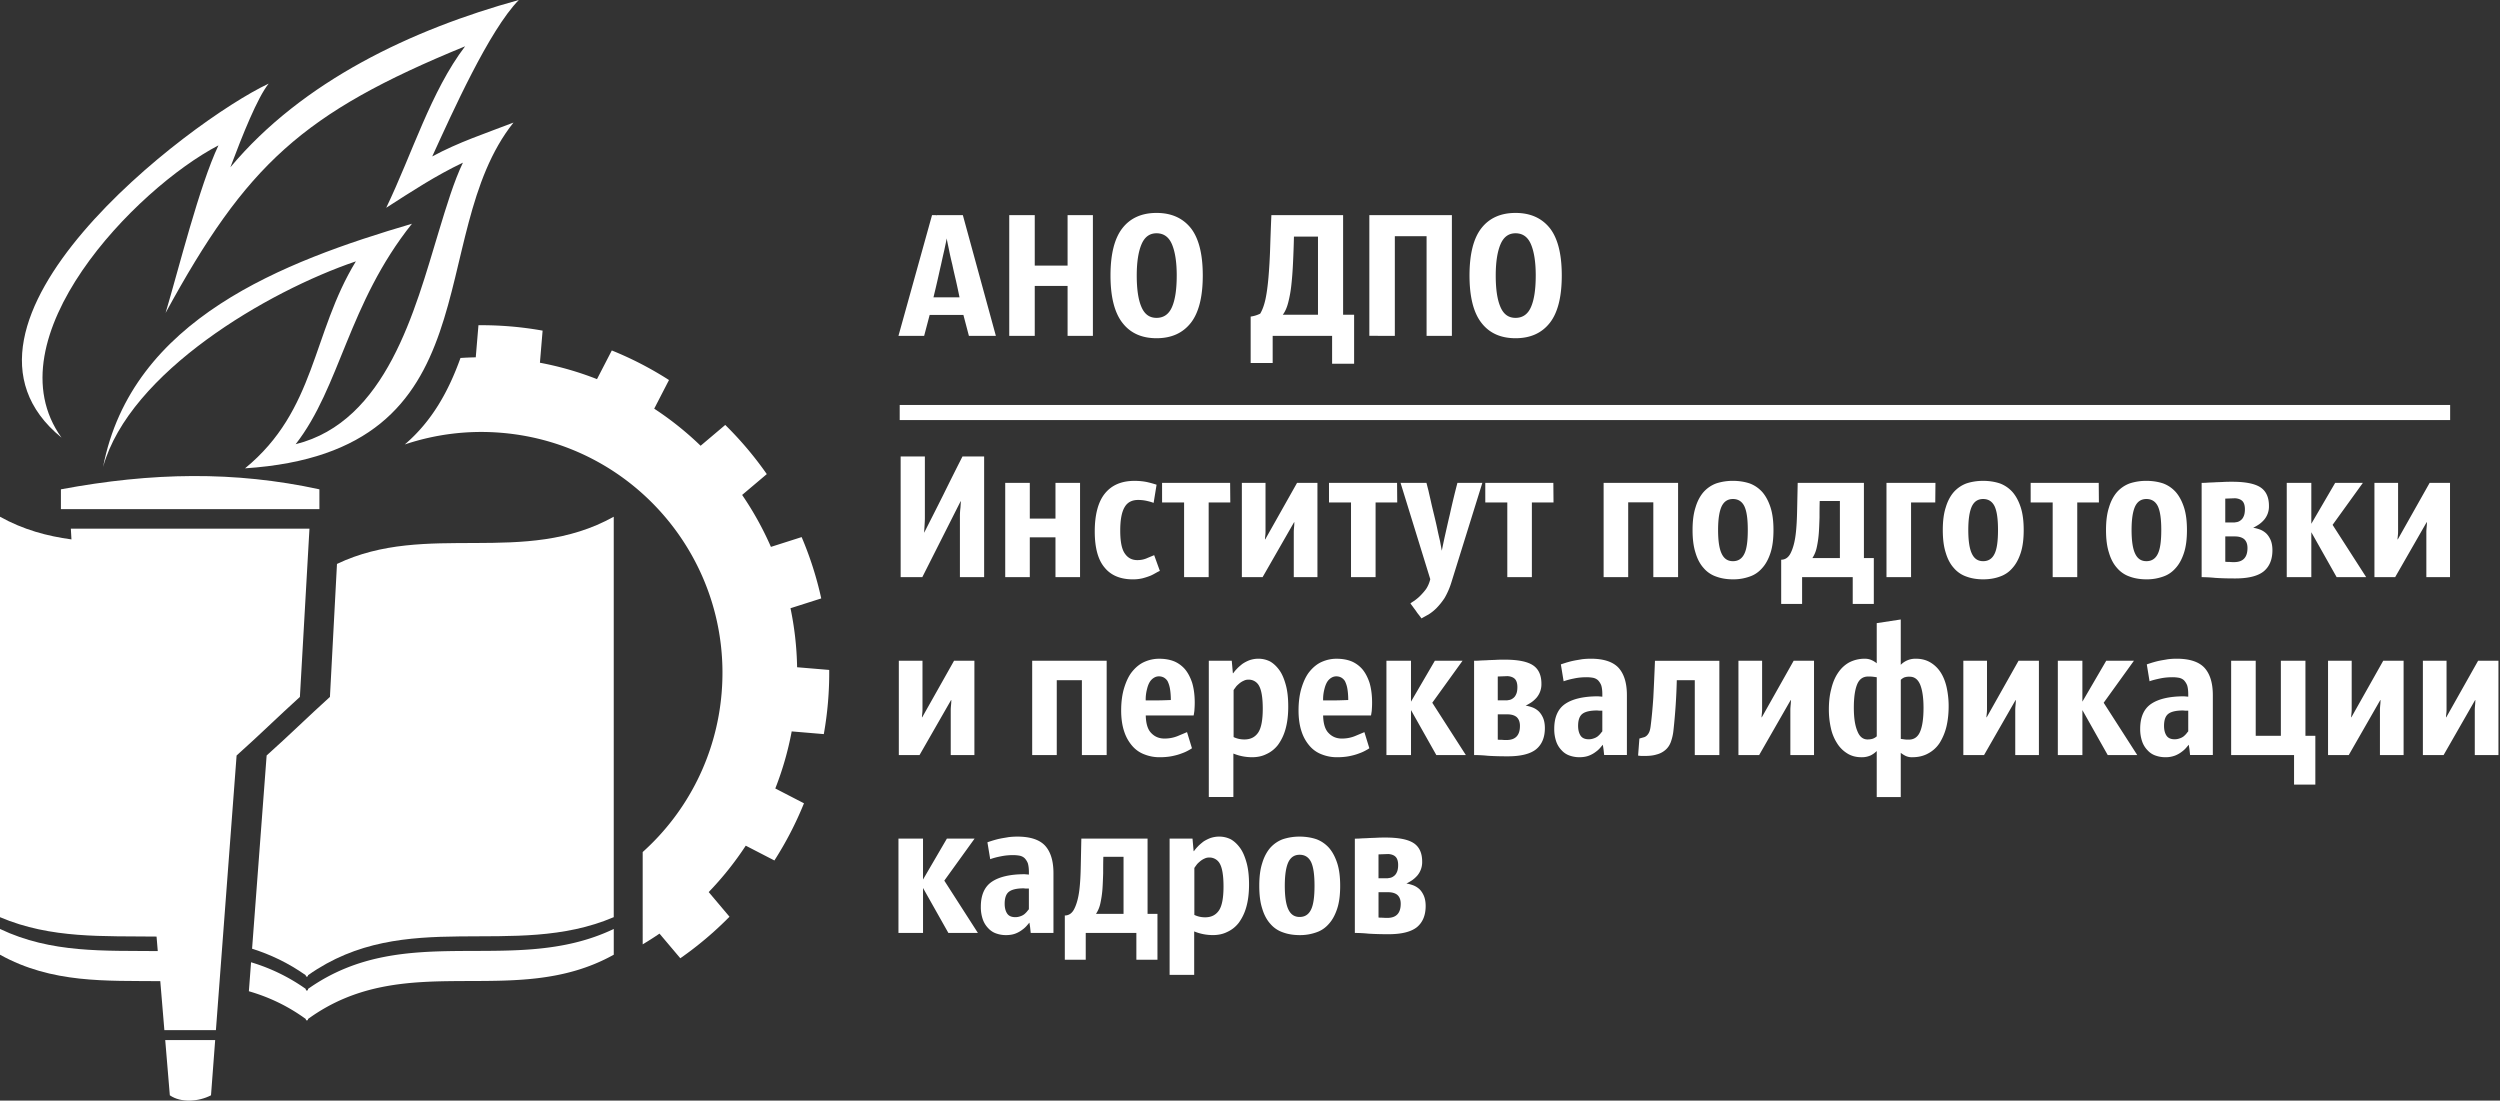
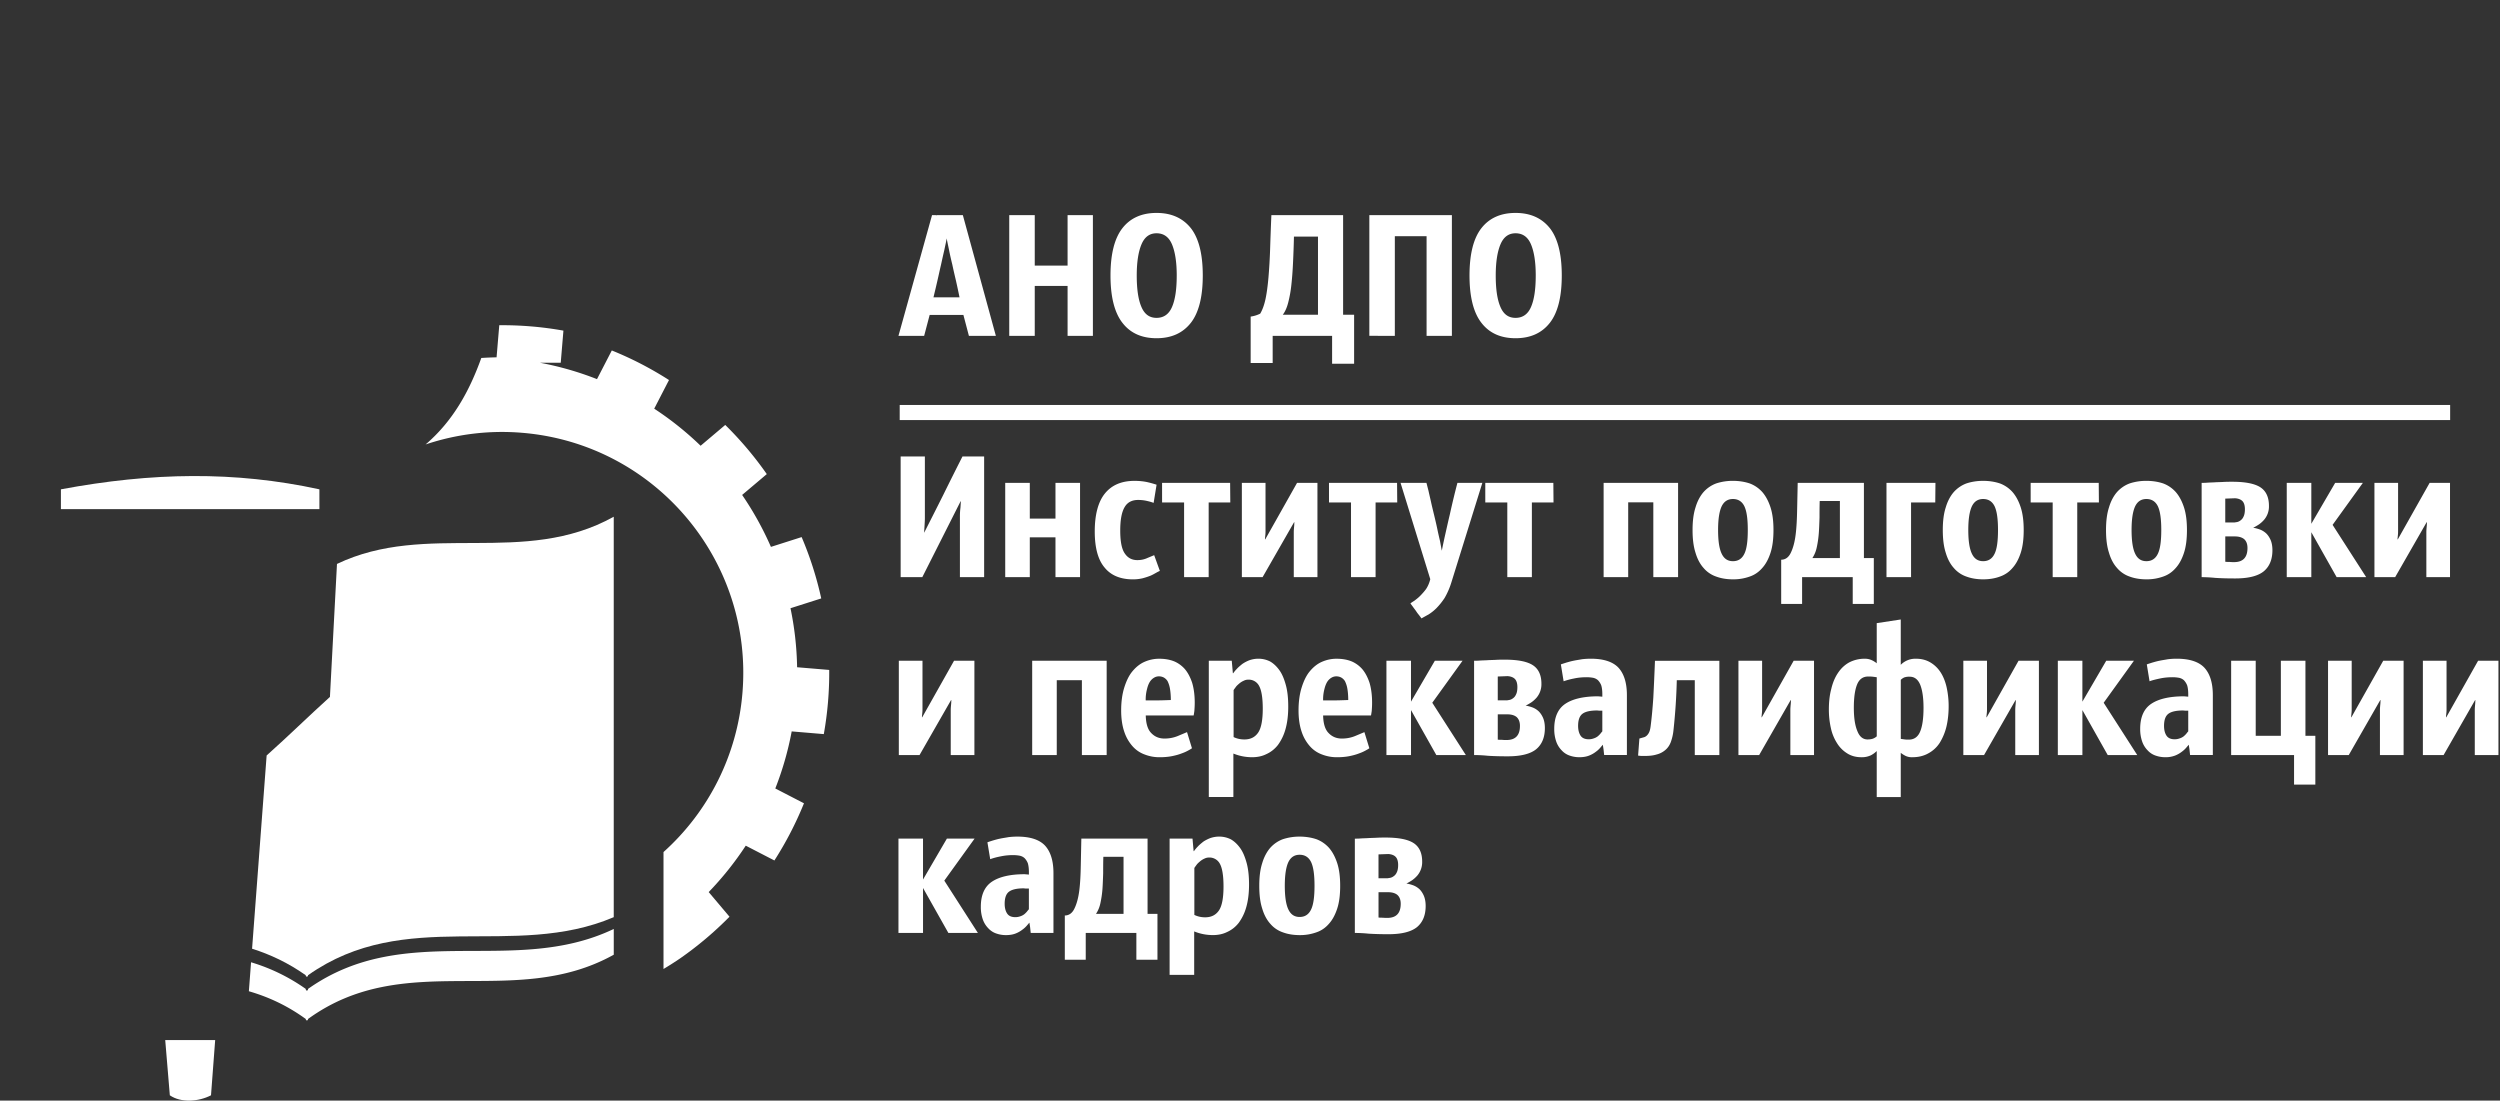
<svg xmlns="http://www.w3.org/2000/svg" width="159" height="70">
  <rect width="100%" height="100%" fill="#333333" stroke="none" />
-   <path fill-rule="evenodd" clip-rule="evenodd" fill="#FFF" d="M34.339 23.07c1.258.236 2.472.588 3.63 1.043l.942-1.824a22.058 22.058 0 013.637 1.881l-.94 1.822a20.08 20.08 0 012.951 2.358l1.567-1.324a22.284 22.284 0 012.642 3.127L47.2 31.478a20.14 20.14 0 011.831 3.304l1.953-.623a21.897 21.897 0 011.247 3.901l-1.956.623c.255 1.218.399 2.474.421 3.754l2.042.171a22.16 22.16 0 01-.344 4.081l-2.042-.172a19.99 19.99 0 01-1.043 3.63l1.824.942a22.098 22.098 0 01-1.881 3.637l-1.822-.941a20.154 20.154 0 01-2.357 2.951l1.323 1.567a22.178 22.178 0 01-3.128 2.642l-1.324-1.567c-.349.238-.706.466-1.069.683V54.19a15.272 15.272 0 005.019-10.104c.71-8.434-5.551-15.848-13.985-16.558a15.278 15.278 0 00-6.166.74c1.745-1.49 2.792-3.407 3.544-5.501.322-.021.646-.035.971-.041l.172-2.042a22.16 22.16 0 014.08.344l-.171 2.042z" />
+   <path fill-rule="evenodd" clip-rule="evenodd" fill="#FFF" d="M34.339 23.07c1.258.236 2.472.588 3.63 1.043l.942-1.824a22.058 22.058 0 013.637 1.881l-.94 1.822a20.08 20.08 0 012.951 2.358l1.567-1.324a22.284 22.284 0 012.642 3.127L47.2 31.478a20.14 20.14 0 011.831 3.304l1.953-.623a21.897 21.897 0 011.247 3.901l-1.956.623c.255 1.218.399 2.474.421 3.754l2.042.171a22.16 22.16 0 01-.344 4.081l-2.042-.172a19.99 19.99 0 01-1.043 3.63l1.824.942a22.098 22.098 0 01-1.881 3.637l-1.822-.941a20.154 20.154 0 01-2.357 2.951l1.323 1.567a22.178 22.178 0 01-3.128 2.642c-.349.238-.706.466-1.069.683V54.19a15.272 15.272 0 005.019-10.104c.71-8.434-5.551-15.848-13.985-16.558a15.278 15.278 0 00-6.166.74c1.745-1.49 2.792-3.407 3.544-5.501.322-.021.646-.035.971-.041l.172-2.042a22.16 22.16 0 014.08.344l-.171 2.042z" />
  <g fill="#FFF">
    <path d="M19.444 62.893a11.953 11.953 0 00-3.477-1.693l-.139 1.843c1.226.355 2.435.904 3.619 1.765 0 .121.143.121.143 0 6.207-4.51 13.108-.56 19.445-4.088v-1.638c-6.364 3.039-13.241-.573-19.443 3.812-.001.144-.148.144-.148-.001z" />
    <path d="M21.432 35.866l-.448 8.457c-1.418 1.283-2.612 2.463-4.026 3.725l-.926 12.29c1.153.365 2.292.895 3.41 1.685 0 .125.15.125.15 0 6.2-4.382 13.057-.966 19.442-3.691V32.864c-5.717 3.183-11.891.273-17.602 3.002zM20.314 31.121c-5.39-1.171-10.645-1.082-16.44 0v1.261h16.44v-1.261zM10.801 69.661c.715.495 1.836.406 2.619 0l.265-3.514h-3.177l.293 3.514z" />
-     <path d="M19.682 33.623H4.506l.039.683C3.01 34.1 1.489 33.693 0 32.864v25.468c3.247 1.386 6.615 1.19 9.957 1.234l.077.923c-3.373-.036-6.77.15-10.034-1.408v1.638c3.304 1.839 6.762 1.649 10.194 1.682l.26 3.117h3.278l1.316-17.469c1.414-1.262 2.609-2.442 4.026-3.725l.608-10.701z" />
  </g>
-   <path fill-rule="evenodd" clip-rule="evenodd" fill="#FFF" d="M17.088 5.317c-.713.887-1.658 3.256-2.437 5.323C19.248 5.141 26.22 1.87 32.997 0c-1.89 1.932-4.229 7.161-5.507 9.95 1.676-.909 3.398-1.47 5.168-2.154-5.771 7.25-1.046 20.937-17.073 21.99 4.522-3.706 4.25-8.583 7.05-13.165-5.616 1.904-14.393 7.055-16.079 13.077C8.379 20.282 18.033 16.636 26.2 14.23c-4.067 5.102-4.554 10.374-7.396 14.021 5.773-1.436 7.583-8.519 9.093-13.5.513-1.692.979-3.229 1.545-4.406-1.753.836-3.258 1.828-4.879 2.87 1.649-3.425 2.842-7.412 5.018-10.271-10.379 4.254-13.913 7.545-19.05 16.957.822-2.748 2.145-8.087 3.363-10.656-5.28 2.752-14.501 12.301-9.981 18.589-8.865-7.222 8.123-20.14 13.175-22.517" />
  <path fill="#FFF" d="M155.821 30.71v5.996h-1.505v-2.881c0-.105.012-.222.023-.35.012-.117.012-.211.012-.269h-.012l-2.007 3.5h-1.318V30.71h1.504v3.021c0 .093 0 .198-.012.303-.011.116-.023.21-.023.268.012 0 .012 0 .012.012l2.03-3.604h1.296zm-10.383 0H147v2.602l1.517-2.602h1.762l-1.926 2.671 2.136 3.325h-1.879L147 33.849v2.858h-1.563V30.71zm-3.338 2.52c.024 0 .07-.012.152-.023a.502.502 0 00.222-.093.555.555 0 00.209-.246c.058-.105.093-.269.093-.479 0-.245-.058-.419-.163-.525-.105-.104-.269-.163-.467-.175l-.619.023v1.517h.573zm-.572.887v1.61c.094.012.187.012.28.012.093.012.187.012.28.012.572 0 .852-.304.852-.898 0-.245-.069-.432-.209-.561-.14-.116-.338-.175-.595-.175h-.608zm.631 2.672c-.479 0-.898-.011-1.26-.035a9.195 9.195 0 00-.875-.047V30.71c.094 0 .21 0 .361-.012.152-.012.315-.012.491-.024.174-.011.349-.011.547-.023.187-.011.374-.011.549-.011.829 0 1.423.117 1.785.35.362.234.548.63.548 1.179a1.301 1.301 0 01-.315.897c-.104.117-.21.21-.327.292a3.828 3.828 0 01-.362.21c.117.012.246.046.386.094.139.046.268.116.396.221s.233.257.315.432c.082.175.128.409.128.677 0 .595-.187 1.038-.549 1.342-.372.303-.978.455-1.818.455zm-4.702-3.081c0-.7-.07-1.202-.221-1.517-.152-.303-.397-.454-.724-.454s-.56.151-.711.454c-.152.315-.233.817-.233 1.517 0 .711.082 1.213.233 1.517.151.315.385.466.711.466s.572-.151.724-.466c.151-.303.221-.805.221-1.517m1.633 0c0 .571-.058 1.05-.187 1.446-.128.397-.303.724-.525.969-.221.256-.49.443-.805.548a3.057 3.057 0 01-1.062.175c-.385 0-.747-.058-1.062-.175a1.818 1.818 0 01-.805-.548c-.222-.245-.397-.571-.513-.969-.129-.396-.188-.875-.188-1.446 0-.56.059-1.039.188-1.435.116-.397.291-.724.513-.98.222-.246.489-.431.805-.548a3.38 3.38 0 011.062-.163c.386 0 .747.058 1.062.163.315.117.584.303.805.548.222.256.396.583.525.98s.187.875.187 1.435zm-5.6-1.75h-1.377v4.748h-1.563v-4.748h-1.4V30.71h4.329l.011 1.248zm-6.417 1.75c0-.7-.07-1.202-.221-1.517-.152-.303-.396-.454-.724-.454-.327 0-.561.151-.711.454-.152.315-.234.817-.234 1.517 0 .711.082 1.213.234 1.517.151.315.385.466.711.466.327 0 .572-.151.724-.466.151-.303.221-.805.221-1.517m1.634 0c0 .571-.059 1.05-.187 1.446-.128.397-.303.724-.525.969a1.809 1.809 0 01-.804.548c-.315.117-.677.175-1.062.175s-.747-.058-1.062-.175a1.823 1.823 0 01-.805-.548c-.222-.245-.396-.571-.513-.969-.129-.396-.187-.875-.187-1.446 0-.56.058-1.039.187-1.435.117-.397.291-.724.513-.98.222-.246.49-.431.805-.548.315-.105.677-.163 1.062-.163s.747.058 1.062.163c.315.117.583.303.804.548.222.256.397.583.525.98s.187.875.187 1.435zm-5.624-1.75h-1.54v4.748h-1.563V30.71h3.115l-.012 1.248zm-7.35-.093c-.012.35-.012.7-.012 1.05-.012.361-.023.7-.047 1.015a6.296 6.296 0 01-.127.875 1.953 1.953 0 01-.28.688h1.75v-3.628h-1.284zm3.442 6.545h-1.342v-1.704h-3.22v1.704h-1.33v-2.812c.268 0 .478-.152.618-.455.14-.292.245-.677.303-1.155.058-.466.082-.991.093-1.575l.036-1.703h4.211v4.783h.63v2.917zm-8.016-4.702c0-.7-.069-1.202-.221-1.517-.152-.303-.396-.454-.723-.454-.327 0-.56.151-.712.454-.152.315-.233.817-.233 1.517 0 .711.081 1.213.233 1.517.152.315.385.466.712.466.327 0 .571-.151.723-.466.152-.303.221-.805.221-1.517m1.634 0c0 .571-.059 1.05-.187 1.446-.128.397-.303.724-.525.969-.222.256-.49.443-.805.548a3.065 3.065 0 01-1.062.175c-.385 0-.747-.058-1.062-.175a1.818 1.818 0 01-.805-.548c-.221-.245-.396-.571-.513-.969-.128-.396-.187-.875-.187-1.446 0-.56.059-1.039.187-1.435.117-.397.292-.724.513-.98.222-.246.49-.431.805-.548a3.38 3.38 0 011.062-.163c.385 0 .746.058 1.062.163.315.117.583.303.805.548.222.256.396.583.525.98.128.397.187.875.187 1.435zm-6.067 2.999h-1.575v-4.76h-1.598v4.76h-1.563V30.71h4.736v5.997zm-7.922-4.749h-1.377v4.748h-1.563v-4.748h-1.4V30.71h4.329l.011 1.248zm-4.527-1.248l-1.971 6.334a4.734 4.734 0 01-.432.992 4.369 4.369 0 01-.514.641 2.91 2.91 0 01-.513.409c-.175.093-.315.175-.443.245-.035-.058-.094-.128-.152-.209a2.29 2.29 0 01-.198-.268c-.07-.094-.14-.188-.198-.269-.059-.082-.117-.152-.152-.21.046-.035.128-.094.245-.164.105-.082.234-.175.362-.303.128-.129.257-.269.386-.444.116-.174.209-.385.268-.629l-1.89-6.125h1.646c.035.116.07.279.128.489.047.222.105.456.164.723.058.269.128.549.198.84.07.292.14.583.198.863.058.28.117.537.175.782.047.245.082.455.116.618.047-.245.117-.583.211-1.003.093-.409.187-.84.291-1.272a52.429 52.429 0 01.49-2.041h1.585zm-5.413 1.248h-1.377v4.748h-1.563v-4.748h-1.4V30.71h4.329l.011 1.248zm-5.075-1.248v5.996h-1.505v-2.881c0-.105.012-.222.023-.35.012-.117.012-.211.012-.269h-.012l-2.006 3.5h-1.319V30.71h1.505v3.021c0 .093 0 .198-.012.303-.012.116-.023.21-.023.268.011 0 .011 0 .011.012l2.03-3.604h1.296zm-5.542 1.248h-1.376v4.748h-1.563v-4.748h-1.4V30.71h4.328l.011 1.248zm-4.48 4.352a1.99 1.99 0 00-.233.117c-.105.058-.221.128-.361.187a4.558 4.558 0 01-.502.164 2.607 2.607 0 01-.619.069c-.781 0-1.388-.245-1.796-.746-.42-.49-.63-1.261-.63-2.299 0-1.084.222-1.901.654-2.426.432-.526 1.05-.793 1.878-.793.327 0 .618.035.863.093.245.059.431.117.537.152l-.187 1.155a3.057 3.057 0 00-.396-.117 2.484 2.484 0 00-.596-.069c-.385 0-.677.151-.852.455-.187.315-.28.805-.28 1.493 0 .688.093 1.179.292 1.458.187.28.455.42.793.42.245 0 .456-.047.654-.14.198-.082.338-.14.419-.175l.362 1.002zm-9.835-5.6h1.563v2.275h1.633V30.71h1.563v5.996h-1.563v-2.531h-1.633v2.531h-1.563V30.71zm-1.342 5.997h-1.54v-3.873c0-.175.011-.362.035-.548.012-.187.023-.327.023-.409h-.012l-2.438 4.83h-1.377V29.03h1.541v3.909c0 .163-.012.337-.023.525-.012.198-.023.337-.023.419.408-.805.817-1.61 1.225-2.426.396-.806.805-1.622 1.213-2.427h1.377v7.677zM61.972 42.024v5.997h-1.505v-2.882c0-.105.012-.221.024-.35.012-.117.012-.21.012-.269h-.013l-2.007 3.501h-1.318v-5.997h1.505v3.021c0 .093 0 .198-.012.303-.012.117-.023.21-.023.269.012 0 .012 0 .012.012l2.03-3.605h1.295zM158.901 42.024v5.997h-1.505v-2.882c0-.105.012-.221.023-.35.012-.117.012-.21.012-.269h-.012l-2.006 3.501h-1.318v-5.997h1.505v3.021c0 .093 0 .198-.012.303-.012.117-.023.21-.023.269.012 0 .012 0 .012.012l2.03-3.605h1.294zm-6.032 0v5.997h-1.505v-2.882c0-.105.012-.221.024-.35.012-.117.012-.21.012-.269h-.012l-2.007 3.501h-1.318v-5.997h1.504v3.021c0 .093 0 .198-.012.303-.012.117-.023.21-.023.269.011 0 .011 0 .011.012l2.03-3.605h1.296zm-9.404 4.771h1.598v-4.771h1.563v4.771h.63v3.104h-1.354v-1.878h-4.001v-5.997h1.563v4.771zm-5.156.223a.908.908 0 00.326-.059.832.832 0 00.246-.128c.07-.059.128-.117.175-.175.046-.059.082-.105.116-.14v-1.319h-.152c-.058 0-.104 0-.163-.011-.443 0-.758.069-.945.209s-.279.397-.279.771c0 .268.058.478.163.63.104.151.279.222.513.222m.98 1.003l-.035-.327c-.011-.105-.035-.222-.047-.328-.035.036-.093.105-.163.188a1.579 1.579 0 01-.28.256 1.694 1.694 0 01-.432.245 1.67 1.67 0 01-.618.104c-.221 0-.42-.035-.619-.104a1.208 1.208 0 01-.501-.327 1.507 1.507 0 01-.35-.561 2.389 2.389 0 01-.128-.816c0-.735.233-1.271.7-1.586.466-.315 1.166-.479 2.088-.479l.268.023v-.14c0-.245-.023-.432-.07-.583a.997.997 0 00-.209-.327.68.68 0 00-.315-.152 2.248 2.248 0 00-.408-.035c-.269 0-.537.023-.806.082-.28.059-.501.117-.653.175l-.175-1.073c.093-.035.209-.07.35-.116.129-.035.28-.082.456-.117.163-.035.338-.058.525-.094a4.62 4.62 0 01.571-.035c.806 0 1.389.187 1.75.56.362.386.548.969.548 1.762v3.804h-1.447zm-8.412-5.997h1.563v2.602l1.516-2.602h1.762l-1.924 2.671 2.135 3.326h-1.878l-1.61-2.859v2.859h-1.563v-5.997zm-1.202 0v5.997h-1.505v-2.882c0-.105.012-.221.023-.35.012-.117.012-.21.012-.269h-.012l-2.007 3.501h-1.318v-5.997h1.505v3.021c0 .093 0 .198-.012.303-.012.117-.024.21-.024.269.012 0 .012 0 .012.012l2.03-3.605h1.296zm-8.213 1.015a.941.941 0 00-.351.046.756.756 0 00-.221.152v3.756l.245.035c.082.012.174.012.268.012.338 0 .583-.175.723-.525.14-.338.21-.84.21-1.494 0-.629-.07-1.12-.21-1.47-.14-.337-.361-.512-.664-.512m-2.684 3.99c.152 0 .28-.024.362-.059a.73.73 0 00.222-.14v-3.757a15.093 15.093 0 00-.257-.035c-.105-.012-.198-.012-.28-.012-.338 0-.571.163-.711.501-.14.339-.21.84-.21 1.482 0 .63.07 1.12.222 1.482.139.363.36.538.652.538zm2.112-4.749a1.298 1.298 0 01.968-.385c.35 0 .653.082.91.233.256.152.479.361.653.63.175.269.303.595.385.957.081.373.128.77.128 1.19 0 .478-.047.91-.14 1.306a3.539 3.539 0 01-.432 1.039 1.97 1.97 0 01-.724.665c-.292.164-.63.245-1.015.245a.938.938 0 01-.42-.081 1.878 1.878 0 01-.315-.198v2.812h-1.528v-2.917h-.012a1.482 1.482 0 01-.35.256 1.333 1.333 0 01-.606.128c-.35 0-.653-.081-.91-.245a1.978 1.978 0 01-.642-.642 2.903 2.903 0 01-.396-.968 5.343 5.343 0 01-.128-1.178c0-.479.046-.91.152-1.307.093-.396.233-.735.431-1.027.187-.28.42-.502.712-.665a2.13 2.13 0 011.003-.233c.163 0 .303.035.432.094.127.058.233.128.314.198v-2.555l1.528-.233v2.881zm-5.518-.256v5.997h-1.505v-2.882c0-.105.012-.221.023-.35.012-.117.012-.21.012-.269h-.012l-2.007 3.501h-1.318v-5.997h1.505v3.021c0 .093 0 .198-.012.303-.012.117-.023.21-.023.269.012 0 .012 0 .012.012l2.03-3.605h1.295zm-6.021 5.997h-1.563V43.26h-1.144a37.066 37.066 0 01-.209 3.162 3.101 3.101 0 01-.175.782c-.081.21-.198.373-.35.501a1.356 1.356 0 01-.548.28c-.222.07-.479.094-.794.094h-.198c-.058-.012-.128-.012-.187-.023l.082-1.085.245-.07a.432.432 0 00.198-.094.627.627 0 00.164-.209c.046-.082.081-.21.105-.385.07-.537.128-1.155.174-1.843.036-.688.071-1.47.105-2.345h4.095v5.996zm-8.307-1.003a.913.913 0 00.327-.059.826.826 0 00.245-.128c.07-.059.128-.117.175-.175.047-.059.082-.105.117-.14v-1.319h-.152c-.058 0-.105 0-.164-.011-.443 0-.758.069-.944.209-.187.14-.28.397-.28.771 0 .268.059.478.163.63.105.151.28.222.513.222m.98 1.003l-.035-.327c-.012-.105-.036-.222-.047-.328-.035.036-.093.105-.163.188-.07.081-.164.175-.28.256a1.694 1.694 0 01-.432.245c-.175.07-.385.104-.619.104a1.84 1.84 0 01-.618-.104 1.21 1.21 0 01-.502-.327 1.507 1.507 0 01-.35-.561 2.389 2.389 0 01-.128-.816c0-.735.234-1.271.701-1.586.466-.315 1.166-.479 2.088-.479l.269.023v-.14c0-.245-.023-.432-.07-.583a.982.982 0 00-.21-.327.673.673 0 00-.314-.152 2.251 2.251 0 00-.409-.035c-.268 0-.537.023-.806.082a4.692 4.692 0 00-.653.175l-.175-1.073c.093-.035.21-.07.35-.116.128-.035.279-.082.455-.117.163-.035.338-.058.525-.094.188-.023.373-.035.572-.035.805 0 1.388.187 1.75.56.361.386.548.969.548 1.762v3.804h-1.447zm-6.195-3.477c.023 0 .07-.012.152-.024a.494.494 0 00.221-.093.544.544 0 00.21-.246c.059-.104.094-.268.094-.478 0-.246-.058-.42-.163-.525-.105-.105-.268-.164-.467-.176l-.618.024v1.517h.571zm-.571.887v1.61c.093.012.187.012.279.012.094.012.187.012.28.012.572 0 .852-.304.852-.898 0-.245-.071-.432-.21-.561-.14-.116-.338-.174-.595-.174h-.606zm.629 2.671c-.478 0-.898-.011-1.26-.035a8.822 8.822 0 00-.875-.046v-5.997c.094 0 .21 0 .362-.012s.315-.012.49-.023c.175-.012.35-.012.548-.023.187-.012.374-.012.548-.012.829 0 1.423.116 1.785.35.362.233.549.629.549 1.178a1.317 1.317 0 01-.315.898c-.105.116-.21.21-.327.291a3.828 3.828 0 01-.362.21c.117.012.245.046.385.094.14.046.269.116.396.221.128.105.233.257.315.432.082.175.128.408.128.677 0 .595-.187 1.039-.548 1.341-.372.305-.978.456-1.819.456zm-7.711-6.078h1.563v2.602l1.517-2.602h1.762l-1.925 2.671 2.135 3.326H91.35l-1.61-2.859v2.859h-1.563v-5.997zm-3.186.992a.59.59 0 00-.303.082.797.797 0 00-.269.257c-.081.128-.14.28-.187.478a2.56 2.56 0 00-.081.712h.688c.292 0 .595-.012.91-.024 0-.291-.023-.537-.058-.735a1.737 1.737 0 00-.152-.467.662.662 0 00-.246-.233.664.664 0 00-.302-.07m2.101 4.573a2.281 2.281 0 01-.234.14 2.518 2.518 0 01-.419.187c-.175.07-.385.128-.619.175-.233.046-.49.069-.782.069a2.58 2.58 0 01-.957-.175 1.885 1.885 0 01-.77-.525 2.605 2.605 0 01-.525-.921c-.128-.374-.198-.829-.198-1.354 0-.56.07-1.05.198-1.458.128-.409.291-.759.513-1.026.222-.269.478-.479.77-.607.292-.127.595-.198.934-.198s.641.047.921.152c.268.105.514.28.712.502.198.233.35.525.467.875.104.35.163.77.163 1.26 0 .21-.011.386-.023.537-.024.152-.036.246-.047.28h-3.044c.011.525.127.898.35 1.121.222.233.502.349.84.349.314 0 .595-.058.851-.164l.584-.245.315 1.026zm-7.701-4.363a.628.628 0 00-.291.07 1.133 1.133 0 00-.28.175c-.082.07-.164.14-.222.222-.059.082-.105.14-.14.198v2.987c.222.105.443.151.688.151.396 0 .688-.151.887-.455.187-.292.28-.793.28-1.504 0-.688-.082-1.179-.234-1.447a.738.738 0 00-.688-.397m-2.508-1.202h1.458l.07.793h.023c.058-.082.128-.174.233-.28.094-.105.21-.198.338-.304a2.2 2.2 0 01.467-.245c.175-.059.362-.094.56-.094.268 0 .513.059.746.175.222.128.42.315.596.561.175.245.303.56.408.945.105.385.151.84.151 1.365 0 .548-.059 1.026-.175 1.435a3.08 3.08 0 01-.479 1.003c-.21.268-.455.455-.735.583-.28.14-.583.198-.91.198-.42 0-.817-.081-1.19-.233v2.765H76.88v-8.667zm-3.173.992a.59.59 0 00-.304.082.797.797 0 00-.269.257c-.082.128-.14.28-.187.478a2.557 2.557 0 00-.082.712h.688c.291 0 .595-.012.91-.024 0-.291-.023-.537-.058-.735a1.705 1.705 0 00-.151-.467.67.67 0 00-.246-.233.662.662 0 00-.301-.07m2.1 4.573a2.357 2.357 0 01-.233.14 2.572 2.572 0 01-.42.187c-.175.07-.385.128-.619.175-.233.046-.49.069-.781.069a2.58 2.58 0 01-.957-.175 1.892 1.892 0 01-.77-.525 2.62 2.62 0 01-.525-.921c-.128-.374-.198-.829-.198-1.354 0-.56.07-1.05.198-1.458.129-.409.292-.759.514-1.026.221-.269.479-.479.77-.607.292-.127.596-.198.933-.198.339 0 .642.047.922.152.269.105.513.28.711.502.198.233.35.525.467.875.104.35.164.77.164 1.26 0 .21-.012.386-.024.537-.022.152-.035.246-.046.28H72.87c.012.525.128.898.35 1.121.222.233.501.349.84.349.315 0 .594-.058.852-.164l.583-.245.314 1.026zm-5.425.432h-1.576V43.26H67.21v4.761h-1.563v-5.997h4.737v5.997zM88.246 55.857c.023 0 .07-.012.151-.023a.53.53 0 00.222-.094.556.556 0 00.21-.246c.058-.104.093-.268.093-.478 0-.246-.058-.42-.164-.525-.104-.105-.268-.163-.466-.175l-.619.023v1.517h.573zm-.572.887v1.61c.094.012.187.012.28.012.093.012.187.012.28.012.572 0 .852-.304.852-.898 0-.245-.07-.432-.21-.56-.14-.117-.338-.175-.595-.175h-.607zm.63 2.672c-.479 0-.898-.012-1.26-.035a9.159 9.159 0 00-.876-.046v-5.997c.094 0 .211 0 .362-.012s.314-.012.49-.023c.175-.012.35-.012.548-.023.187-.012.374-.012.549-.012.828 0 1.423.116 1.785.35.362.233.548.63.548 1.178a1.32 1.32 0 01-.315.897c-.105.117-.21.21-.327.292a3.819 3.819 0 01-.361.21c.117.012.245.047.385.094.14.046.269.117.397.221.129.105.233.257.314.432.082.175.129.408.129.677 0 .595-.187 1.039-.548 1.342-.374.303-.98.455-1.82.455zm-4.701-3.081c0-.7-.07-1.202-.222-1.516-.152-.304-.396-.456-.723-.456-.327 0-.56.152-.712.456-.152.314-.233.816-.233 1.516 0 .711.081 1.213.233 1.517.152.315.385.467.712.467.327 0 .571-.152.723-.467.151-.303.222-.805.222-1.517m1.632 0c0 .572-.058 1.051-.187 1.447s-.303.723-.525.968c-.222.257-.49.444-.805.548a3.06 3.06 0 01-1.062.175c-.385 0-.747-.058-1.062-.175a1.81 1.81 0 01-.805-.548c-.221-.245-.396-.571-.513-.968-.128-.396-.186-.875-.186-1.447 0-.56.058-1.039.186-1.435.117-.396.292-.723.513-.98.222-.245.49-.432.805-.548a3.409 3.409 0 011.062-.164c.385 0 .747.059 1.062.164.315.117.583.304.805.548.222.257.396.583.525.98s.187.875.187 1.435zm-8.341-1.796a.643.643 0 00-.292.069 1.146 1.146 0 00-.279.175c-.082.07-.164.14-.222.222-.058.081-.104.14-.14.198v2.986c.222.105.443.152.689.152.396 0 .688-.152.887-.455.187-.292.279-.793.279-1.505 0-.689-.081-1.178-.233-1.447a.744.744 0 00-.689-.395m-2.508-1.202h1.458l.07.793h.024a2.05 2.05 0 01.233-.28c.093-.104.21-.198.338-.304.128-.093.291-.175.467-.245.175-.058.362-.094.56-.094.268 0 .513.059.747.175.221.128.419.315.595.561.175.245.303.56.409.944.104.385.152.84.152 1.365 0 .548-.059 1.027-.175 1.435a3.08 3.08 0 01-.479 1.003c-.21.269-.455.455-.735.583-.28.14-.583.198-.91.198-.42 0-.817-.081-1.19-.233v2.765h-1.563v-8.666zm-4.213 1.155c-.012.35-.012.7-.012 1.05-.012.361-.023.7-.046 1.015-.023.314-.07.606-.128.875a1.942 1.942 0 01-.28.688h1.75v-3.629h-1.284zm3.442 6.545h-1.342v-1.703h-3.22v1.703h-1.331v-2.812c.269 0 .479-.152.619-.456.14-.291.245-.676.304-1.154.058-.467.082-.992.093-1.575l.035-1.703h4.212v4.784h.629v2.916zm-9.042-2.706a.91.91 0 00.327-.058.814.814 0 00.245-.128c.07-.059.128-.117.175-.175.047-.059.082-.105.117-.14v-1.32h-.151c-.058 0-.105 0-.164-.012-.443 0-.758.071-.945.211-.187.139-.28.396-.28.77 0 .269.059.479.164.63.104.152.279.222.512.222m.981 1.003l-.035-.327c-.011-.105-.035-.221-.047-.327-.035.035-.093.105-.163.187a1.542 1.542 0 01-.28.256 1.695 1.695 0 01-.432.246c-.175.07-.385.104-.618.104-.221 0-.42-.035-.619-.104a1.208 1.208 0 01-.501-.327 1.524 1.524 0 01-.35-.56 2.387 2.387 0 01-.128-.817c0-.735.233-1.271.701-1.586.466-.315 1.166-.479 2.088-.479l.268.023v-.14c0-.245-.023-.431-.069-.583a.983.983 0 00-.211-.327.664.664 0 00-.314-.152 2.251 2.251 0 00-.409-.035 3.73 3.73 0 00-.805.082 4.39 4.39 0 00-.653.175L62.8 53.57c.093-.035.209-.07.35-.116.129-.036.28-.082.456-.117.163-.035.337-.058.525-.093.187-.024.373-.036.571-.036.806 0 1.389.187 1.75.56.361.386.548.969.548 1.763v3.804h-1.446zm-8.413-5.997h1.563v2.602l1.517-2.602h1.762l-1.925 2.671 2.136 3.326h-1.878l-1.611-2.859v2.859h-1.563v-5.997zM97.673 17.521c0-.852-.105-1.517-.304-1.983-.198-.467-.525-.701-.98-.701-.443 0-.758.234-.957.701-.198.466-.303 1.131-.303 1.983 0 .852.093 1.517.292 1.983.198.479.514.712.968.712.455 0 .793-.233.992-.712.198-.466.292-1.131.292-1.983m1.656 0c0 1.365-.256 2.368-.758 3.01-.513.654-1.236.98-2.182.98-.945 0-1.668-.327-2.17-.98-.501-.642-.758-1.645-.758-3.01s.256-2.369.758-3.01c.502-.642 1.225-.969 2.17-.969.945 0 1.668.327 2.182.969.502.641.758 1.645.758 3.01zm-6.988 3.838h-1.61v-6.335h-2.019v6.335H87.09v-7.677h5.25v7.677zm-10.046-6.311a67.212 67.212 0 01-.058 1.645c-.023.514-.058.98-.105 1.412a7.711 7.711 0 01-.198 1.121c-.081.327-.198.595-.35.793h2.24v-4.97h-1.529zm3.127-1.365v6.335h.7v3.115h-1.4V21.36h-3.78v1.727h-1.4v-2.952c.245-.035.443-.105.607-.187.14-.233.256-.548.338-.933.082-.385.14-.84.187-1.365a34.59 34.59 0 00.105-1.797c.022-.665.046-1.388.081-2.17h4.562zM74.84 17.521c0-.852-.105-1.517-.303-1.983-.198-.467-.526-.701-.98-.701-.444 0-.758.234-.957.701-.198.466-.303 1.131-.303 1.983 0 .852.093 1.517.291 1.983.199.479.514.712.969.712.455 0 .793-.233.992-.712.198-.466.291-1.131.291-1.983m1.657 0c0 1.365-.257 2.368-.758 3.01-.514.654-1.237.98-2.182.98s-1.668-.327-2.17-.98c-.501-.642-.759-1.645-.759-3.01s.257-2.369.759-3.01c.501-.642 1.225-.969 2.17-.969s1.668.327 2.182.969c.501.641.758 1.645.758 3.01zm-6.988 3.838h-1.61v-3.173H65.81v3.173h-1.622v-7.677h1.622v3.208h2.088v-3.208h1.61v7.677zm-9.299-6.195c-.035.21-.093.455-.152.747-.07.292-.139.606-.21.933-.081.338-.151.677-.233 1.027-.082.362-.164.7-.246 1.039h1.657c-.07-.338-.14-.677-.222-1.039-.082-.35-.163-.688-.233-1.027a19.64 19.64 0 01-.21-.933c-.058-.292-.116-.536-.151-.747m-.933-1.481h.164c.046 0 .093 0 .151.012v-.012h1.645l2.1 7.677h-1.715l-.35-1.33h-2.146l-.35 1.33h-1.634l2.135-7.677z" />
  <path fill-rule="evenodd" clip-rule="evenodd" fill="#FFF" d="M57.221 25.756h98.608v.96H57.221z" />
</svg>